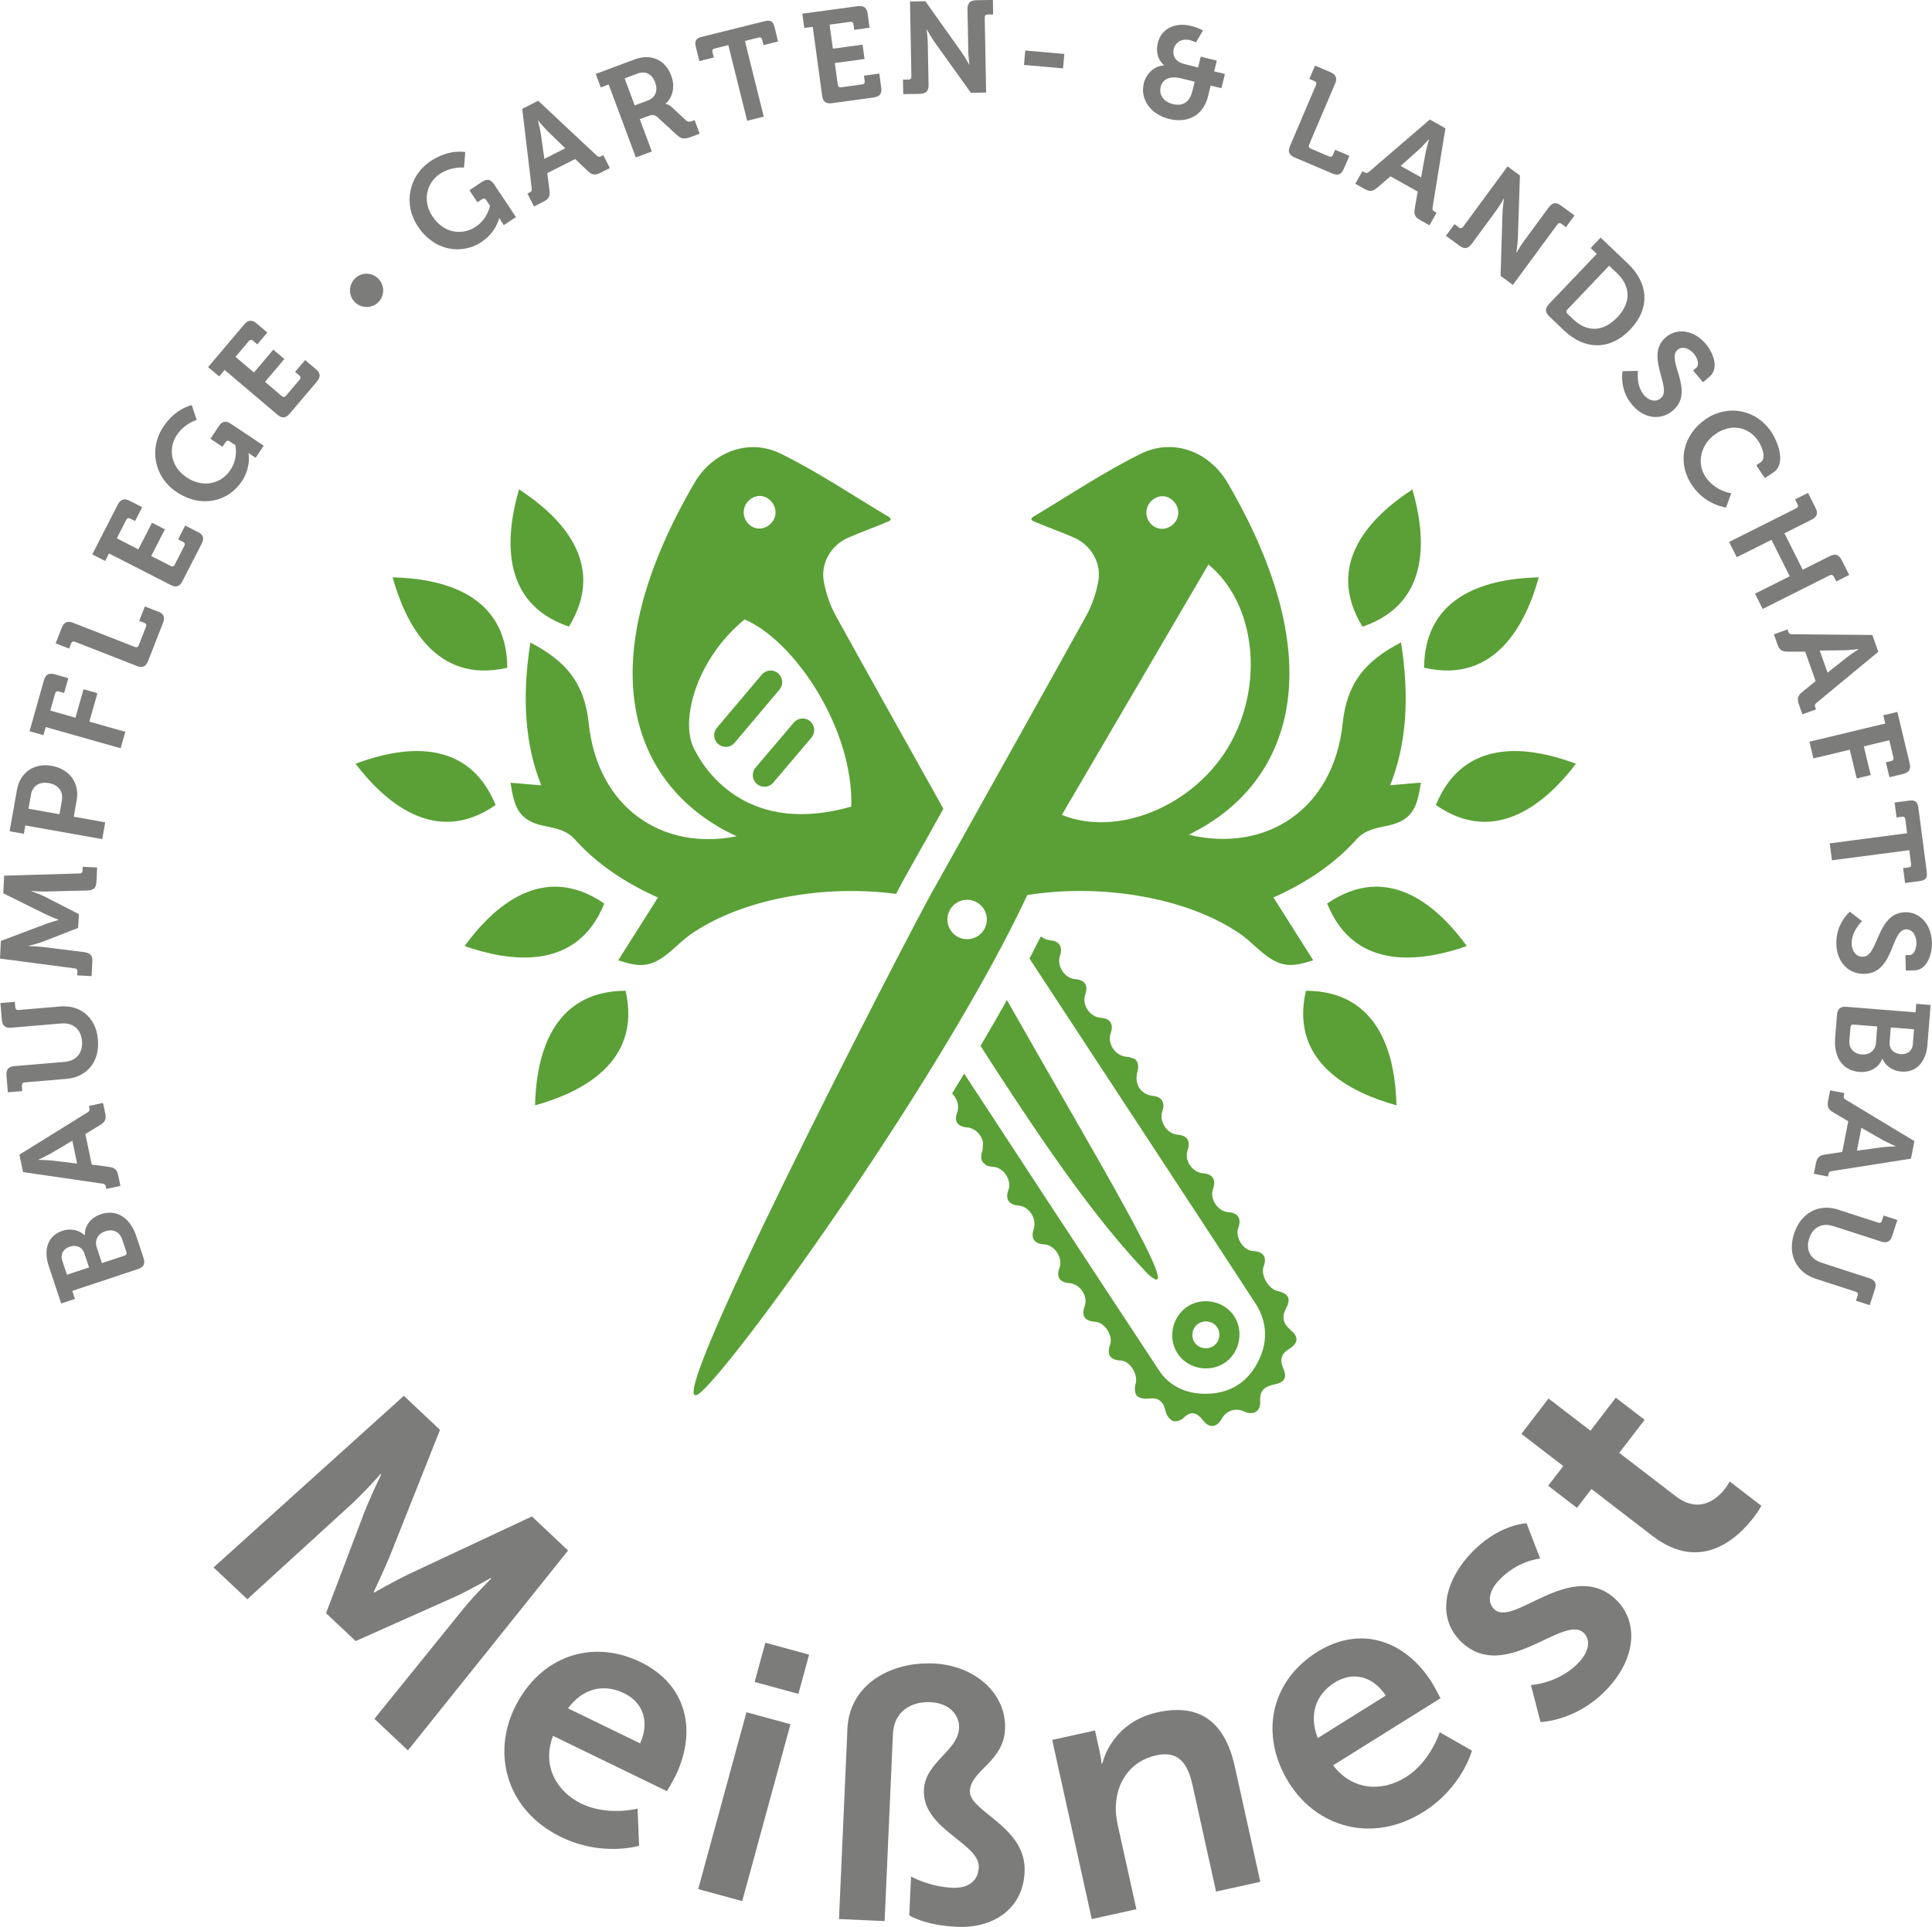
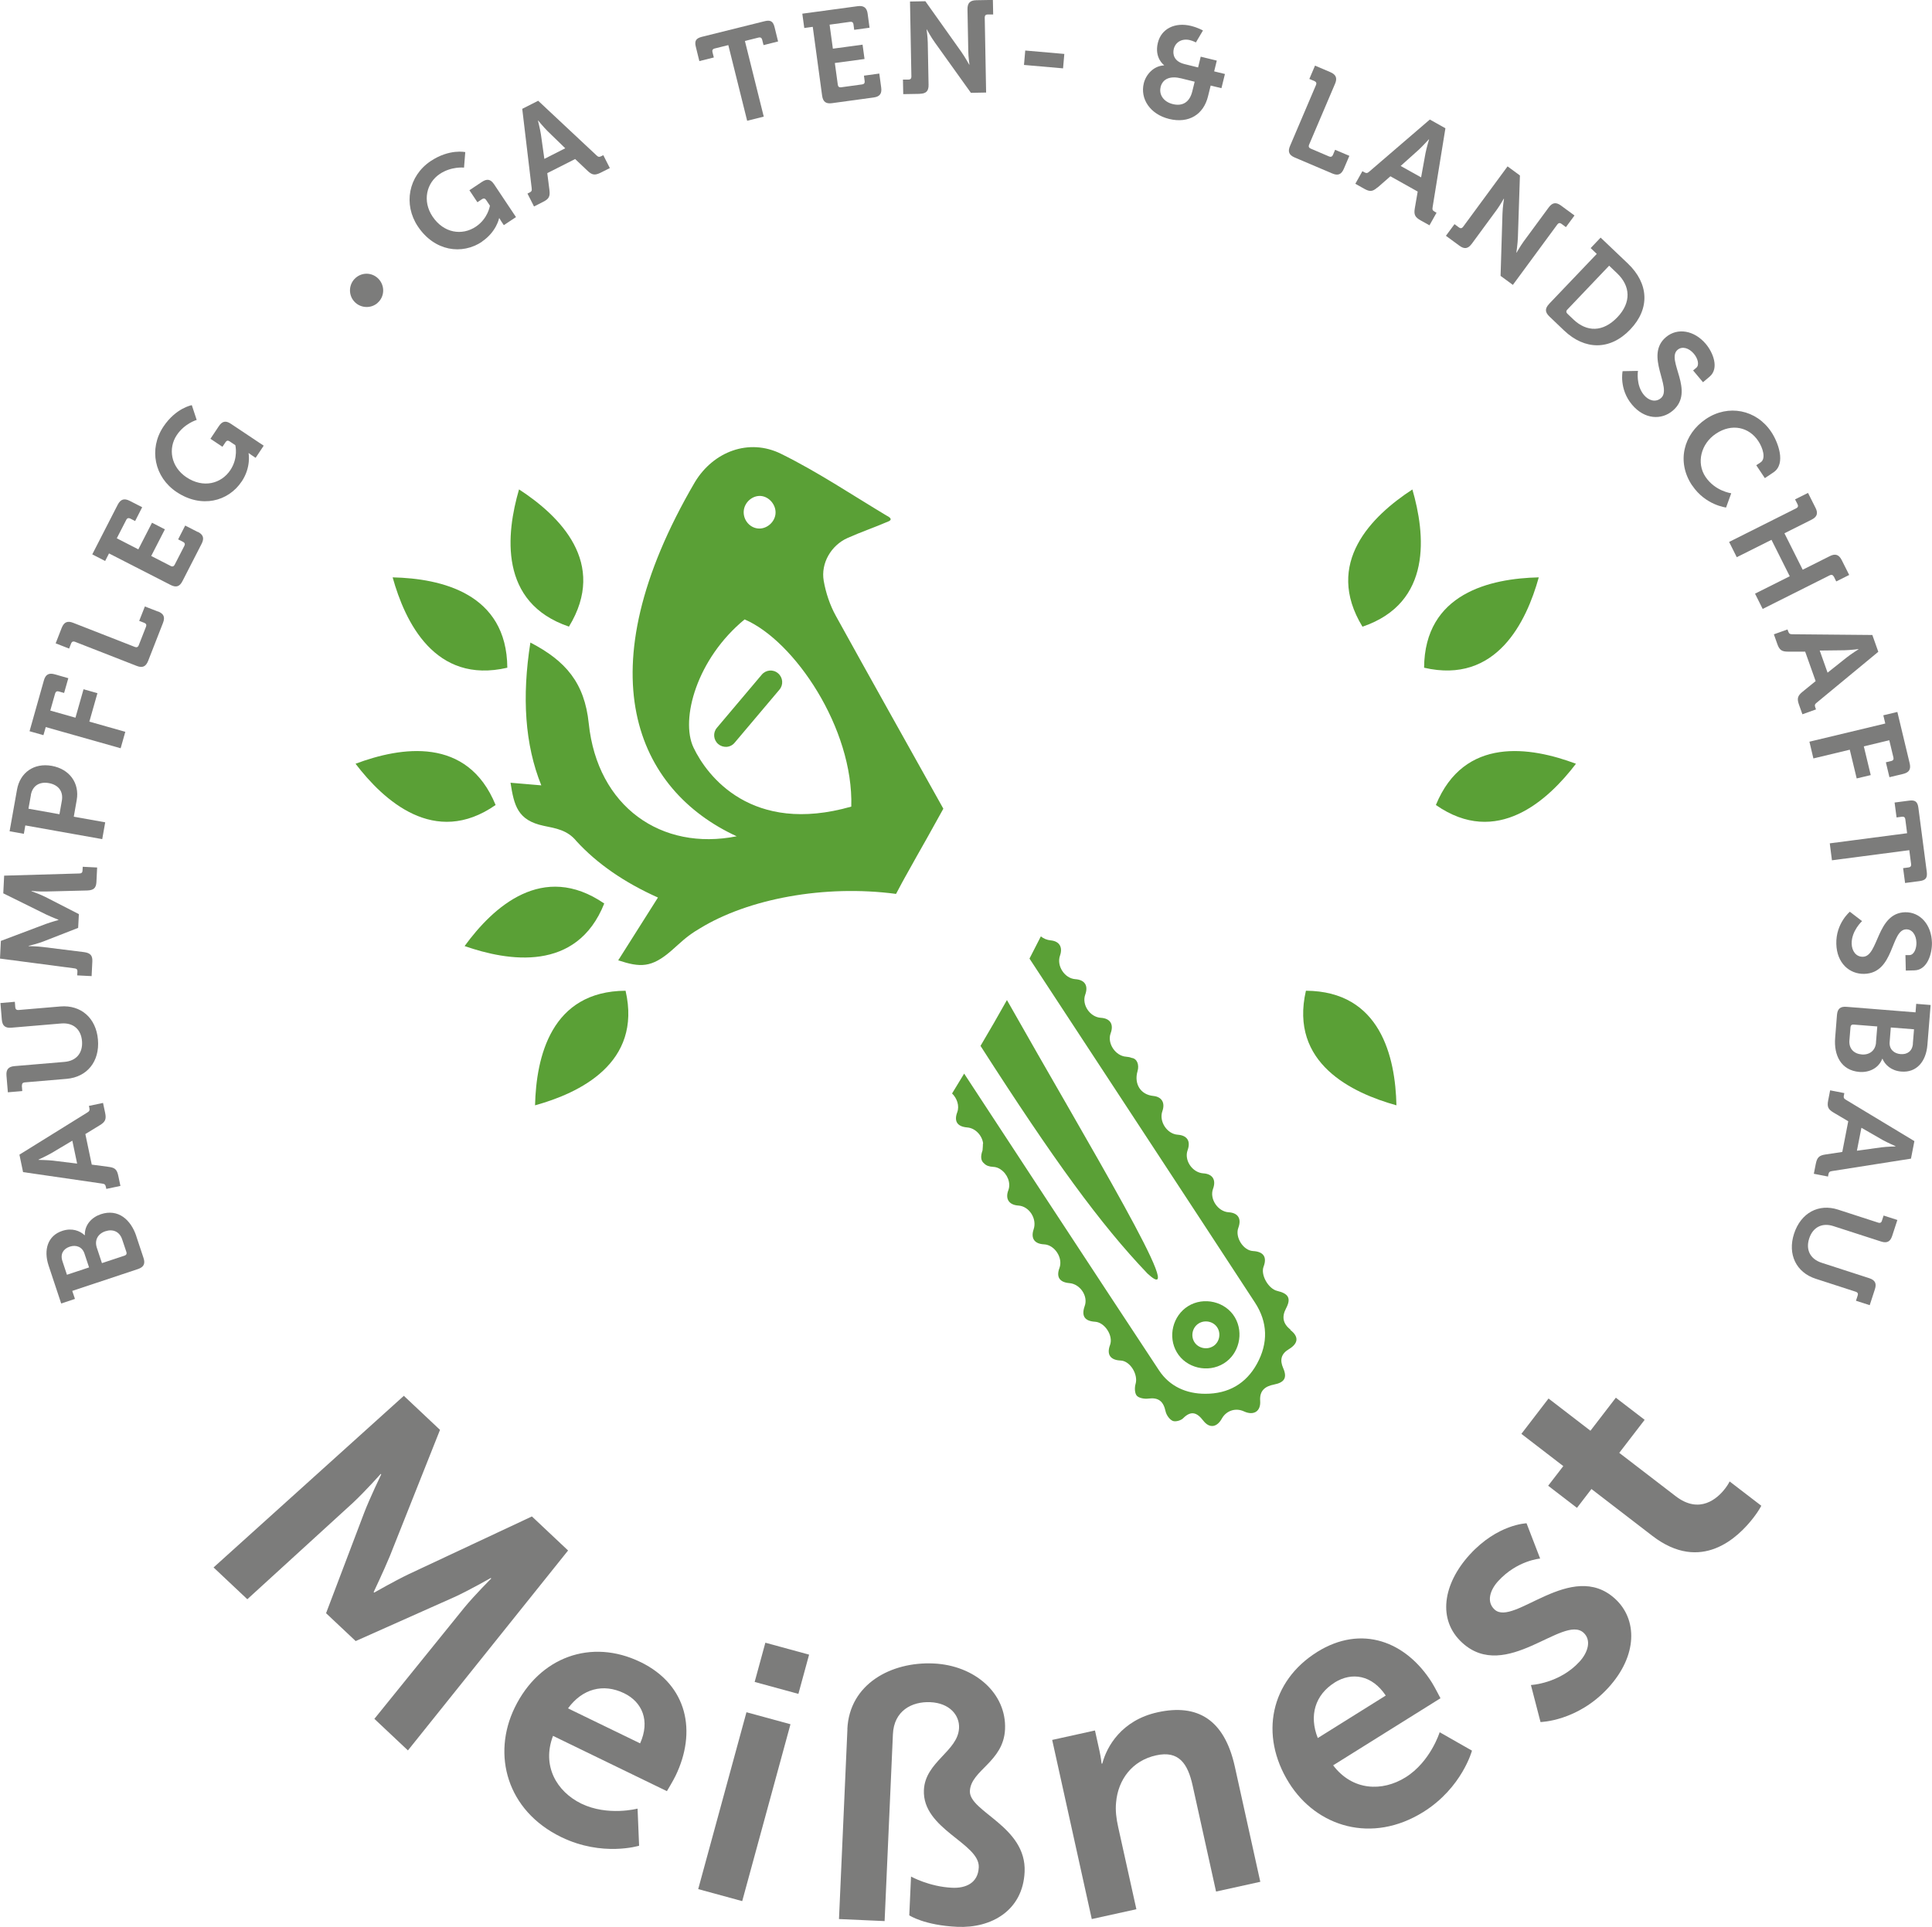
<svg xmlns="http://www.w3.org/2000/svg" viewBox="0 0 265.51 264.86">
  <defs>
    <style>.d{fill:#7c7c7b;}.e{fill:#5aa036;}</style>
  </defs>
  <g id="a" />
  <g id="b">
    <g id="c">
      <g>
        <path class="e" d="M168.18,187.41c2.1-1.29,2.79-4.18,1.53-6.33-1.28-2.18-4.28-2.89-6.44-1.54-2.11,1.32-2.81,4.19-1.54,6.34,1.28,2.17,4.27,2.88,6.45,1.53Zm-3.44-5.5c.87-.54,2.07-.26,2.58,.61,.51,.86,.23,2.02-.61,2.53h-.01c-.87,.54-2.07,.25-2.58-.61-.51-.86-.23-2.01,.62-2.53Z" />
-         <path class="e" d="M104.02,107.76c.32,.27,.72,.39,1.11,.38,.42-.02,.84-.21,1.13-.56l5.26-6.2c.57-.67,.48-1.67-.19-2.24h0c-.67-.58-1.67-.49-2.24,.18l-5.26,6.2c-.57,.67-.48,1.67,.19,2.24Z" />
        <path class="e" d="M48.86,104.98c3.83,5.01,10.86,11.52,19.25,5.67-3.87-9.48-13.02-8.01-19.25-5.67Z" />
        <path class="e" d="M83.04,124.19c-8.45-5.79-15.28,.48-19.19,5.85,5.95,2.08,15.41,3.65,19.19-5.85Z" />
        <path class="e" d="M85.97,136.18c-10.24,.06-12.28,9.1-12.44,15.75,6.08-1.68,14.74-5.78,12.44-15.75Z" />
        <path class="e" d="M69.72,91.78c-.07-10.24-9.11-12.27-15.76-12.42,1.69,6.08,5.79,14.74,15.76,12.42Z" />
        <path class="e" d="M78.19,86.13c5.34-8.75-1.28-15.23-6.86-18.86-1.77,6.06-2.83,15.58,6.86,18.86Z" />
        <path class="e" d="M216.58,104.98c-6.22-2.34-15.37-3.81-19.25,5.67,8.39,5.85,15.42-.65,19.25-5.67Z" />
-         <path class="e" d="M201.58,130.04c-3.92-5.38-10.74-11.64-19.19-5.85,3.79,9.5,13.24,7.93,19.19,5.85Z" />
        <path class="e" d="M191.91,151.93c-.15-6.65-2.19-15.69-12.44-15.75-2.3,9.97,6.36,14.06,12.44,15.75Z" />
        <path class="e" d="M211.47,79.36c-6.65,.15-15.69,2.18-15.76,12.42,9.96,2.31,14.07-6.34,15.76-12.42Z" />
        <path class="e" d="M187.24,86.14c9.69-3.28,8.62-12.8,6.86-18.86-5.57,3.63-12.19,10.11-6.86,18.86Z" />
        <path class="e" d="M176.34,188.04c-.48-1.1-.28-1.95,.77-2.58,1.33-.8,1.42-1.73,.21-2.66l.04-.03c-1.06-.82-1.23-1.78-.62-2.93,.71-1.35,.37-2.03-1.21-2.4-1.22-.28-2.31-2.21-1.88-3.33,.5-1.32,0-2.07-1.45-2.15-1.34-.07-2.5-1.91-2.02-3.19,.47-1.26-.04-2.06-1.33-2.14-1.48-.09-2.65-1.84-2.15-3.21,.46-1.24-.05-2.06-1.34-2.14-1.5-.1-2.65-1.8-2.15-3.18,.45-1.25-.06-2.04-1.36-2.13-1.47-.1-2.6-1.83-2.11-3.23,.41-1.17-.08-1.98-1.25-2.1-1.74-.17-2.67-1.65-2.16-3.41,.26-.89-.08-1.74-.82-1.82-.21-.09-.45-.14-.73-.16-1.48-.09-2.65-1.84-2.15-3.21,.46-1.24-.05-2.06-1.34-2.14-1.5-.09-2.65-1.8-2.15-3.18,.45-1.25-.06-2.04-1.36-2.13-1.47-.1-2.6-1.83-2.11-3.23,.41-1.17-.08-1.98-1.25-2.1-.56-.05-1.02-.26-1.38-.55-.5,1-1.02,2.01-1.56,3.05,3.86,5.9,24.55,37.41,30.99,47.29,1.77,2.71,1.82,5.57,.28,8.39-1.52,2.78-3.97,4.15-7.12,4.14-2.61,0-4.89-1.02-6.33-3.19-7.24-10.95-25.08-38.19-26.8-40.82-.55,.91-1.1,1.82-1.66,2.73,.68,.66,1.04,1.71,.71,2.58-.47,1.25,.01,1.98,1.37,2.09,1.14,.09,2.07,1.13,2.19,2.22l-.03,.02c0,.24-.02,.52-.05,.87v.03c-.31,.86-.24,1.46,.22,1.81,.26,.29,.68,.44,1.24,.47,.35,.01,.69,.13,.98,.32,.02,.01,.04,.02,.05,.04,.9,.59,1.44,1.84,1.05,2.86-.45,1.2,.1,2.02,1.4,2.1,1.47,.1,2.57,1.81,2.08,3.26-.42,1.25,.11,2.01,1.44,2.07,1.45,.07,2.62,1.87,2.11,3.24-.47,1.25,.01,1.98,1.37,2.09,1.47,.12,2.59,1.79,2.1,3.14-.49,1.37-.02,2.08,1.43,2.17,1.33,.08,2.52,1.93,2.05,3.19-.49,1.31,.03,2.08,1.46,2.14,1.3,.05,2.43,1.92,2.05,3.21-.15,.5-.13,1.28,.16,1.62,.3,.34,1.07,.47,1.59,.4,1.37-.18,2.07,.34,2.37,1.75,.11,.5,.53,1.11,.97,1.31,.37,.17,1.13-.04,1.44-.35,1.12-1.13,1.93-.77,2.77,.32s1.87,.96,2.56-.29c.61-1.09,1.89-1.51,3.03-.98,1.34,.62,2.34,0,2.23-1.46-.1-1.43,.72-2,1.9-2.23,1.44-.28,1.85-.93,1.26-2.27Z" />
        <path class="e" d="M134.75,143.76h0c10.03,15.64,16.47,24.51,22.94,31.29,6.06,5.58-8.26-18.02-19.31-37.59-1.16,2.07-2.37,4.18-3.63,6.3Z" />
        <path class="e" d="M95.52,66.23c-15.35,26.21-8.03,42.39,5.72,48.72-10.32,2.06-19.14-4.04-20.33-15.52-.58-5.58-3.17-8.59-8.02-11.11-1.18,7.47-.76,14.04,1.5,19.63-1.36-.12-2.74-.24-4.23-.36,.49,3.14,.97,5.16,4.55,5.92,1.67,.35,3.27,.57,4.52,2.12,2.81,3.06,6.52,5.65,11.19,7.74-.31,.49-5.21,8.23-5.46,8.63,3.02,.99,4.57,1.06,7.33-1.35,1.29-1.13,1.9-1.77,3.21-2.62,.22-.14,.46-.28,.72-.44h0c6.59-4.03,17.03-6.03,26.92-4.72,.24-.46,.46-.86,.64-1.2,.04-.07,.07-.13,.1-.19,.05-.1,.1-.19,.15-.28,.03-.05,.05-.1,.08-.14,.07-.13,.14-.25,.19-.35,.09-.16,.19-.33,.28-.5,.93-1.68,1.89-3.38,2.86-5.09,0,0,1.16-2.09,2.2-3.96-.07-.13-.14-.25-.21-.38-4.86-8.71-9.75-17.41-14.57-26.14-.81-1.47-1.37-3.15-1.66-4.8-.42-2.43,1.02-4.88,3.27-5.89,1.86-.83,3.75-1.47,5.62-2.28,.76-.32-.09-.71-.27-.81-4.79-2.87-9.47-6.01-14.48-8.48-4.41-2.18-9.28-.32-11.82,3.85Zm21.47,44.64c-13.68,3.91-19.82-4.2-21.68-8.11h0c-1.85-3.89,.45-12.22,7.02-17.62,6.84,2.93,14.98,14.98,14.66,25.73Zm-10.42-40.19c-.14,1.16-1.27,2.08-2.41,1.96-1.16-.11-2.05-1.21-1.95-2.41,.1-1.18,1.17-2.13,2.33-2.06h-.01c1.2,.08,2.19,1.29,2.04,2.51Z" />
        <path class="e" d="M98.71,102.28c.32,.27,.72,.39,1.11,.38,.42-.02,.84-.21,1.13-.56l6.17-7.31c.57-.67,.48-1.67-.19-2.24h0c-.67-.58-1.67-.49-2.24,.18l-6.17,7.31c-.57,.67-.48,1.67,.19,2.24Z" />
-         <path class="e" d="M141.22,122.94h0s0,.06,.02,.08c10.2-1.61,21.15,.4,27.97,4.56,.26,.16,.5,.3,.72,.44,1.3,.85,1.91,1.49,3.21,2.62,2.76,2.41,4.31,2.34,7.33,1.35-.25-.4-5.15-8.14-5.46-8.63,4.67-2.09,8.38-4.68,11.19-7.75,1.25-1.54,2.85-1.77,4.52-2.12,3.58-.75,4.06-2.78,4.55-5.92-1.48,.13-2.86,.25-4.23,.36,2.26-5.59,2.68-12.16,1.5-19.63-4.86,2.52-7.44,5.53-8.02,11.11-1.22,11.77-10.47,17.88-21.13,15.33,.3-.16,.61-.31,.9-.49,12.83-6.76,19.16-22.73,4.33-48.04-2.54-4.16-7.41-6.02-11.82-3.85-5.01,2.47-9.7,5.61-14.48,8.48-.17,.11-1.03,.49-.27,.81,1.87,.81,3.76,1.45,5.62,2.28,2.26,1.01,3.7,3.46,3.28,5.89-.29,1.65-.85,3.34-1.66,4.8-4.83,8.73-9.71,17.43-14.57,26.14-1.2,2.15-2.39,4.3-3.59,6.44-1.06,1.87-2.1,3.73-3.11,5.55-3.89,7.02-39.37,75.67-31.59,68.51,5.73-5.28,33.39-43.89,44.79-68.32Zm18.66-54.73h0c1.2,.08,2.19,1.29,2.04,2.51-.14,1.16-1.27,2.08-2.42,1.96-1.16-.11-2.05-1.21-1.95-2.41,.1-1.18,1.17-2.13,2.33-2.06Zm6.19,9.38c6.57,5.4,7.73,16.77,2.69,25.16-4.86,8.08-15.2,12.36-22.83,9.26,6.72-11.48,13.42-22.94,20.14-34.42Zm-33.16,46.09c1.49,0,2.71,1.21,2.71,2.71s-1.22,2.71-2.71,2.71-2.71-1.21-2.71-2.71,1.22-2.71,2.71-2.71Z" />
        <path class="d" d="M73.1,208.44l-16.9,7.92c-2,.96-4.78,2.55-4.78,2.55l-.07-.07s1.38-2.91,2.23-4.96l6.89-17.34-4.97-4.68h0l-26.15,23.59,4.64,4.37,14.53-13.27c1.7-1.59,3.8-3.96,3.8-3.96l.07,.07s-1.58,3.27-2.36,5.32l-5.22,13.76,4.07,3.83,13.46-6c2.01-.9,5.1-2.67,5.1-2.67l.07,.07s-2.21,2.2-3.69,3.99l-12.37,15.3,4.61,4.34,22.01-27.48-4.97-4.68Z" />
        <path class="d" d="M88.02,228.45h-.01c-6.76-3.28-13.89-.7-17.28,6.28-3.13,6.45-1.1,14.14,6.41,17.79,5.65,2.74,10.69,1.18,10.69,1.18l-.21-5.1s-4.1,1.08-7.74-.69c-3.37-1.65-5.45-5.18-3.88-9.31l15.65,7.6s.87-1.44,1.19-2.11c2.91-6,1.71-12.46-4.82-15.64Zm-.05,11.18h0l-9.91-4.81c1.96-2.68,4.82-3.48,7.71-2.08,2.49,1.21,3.6,3.78,2.2,6.89Z" />
        <rect class="d" x="89.69" y="245.18" width="25.2" height="6.27" transform="translate(-164.19 281.66) rotate(-74.74)" />
        <rect class="d" x="104.66" y="226.21" width="5.59" height="6.23" transform="translate(-142.07 272.62) rotate(-74.74)" />
        <path class="d" d="M133.29,246.18c.13-2.86,4.63-4,4.83-8.49,.22-4.93-4.16-8.79-9.84-9.04-5.78-.26-11.55,2.8-11.83,9.02h.01l-1.16,26.11,6.27,.28,1.14-25.67c.14-3.26,2.62-4.53,5.14-4.42,2.67,.12,4.03,1.81,3.95,3.54-.14,3.21-4.66,4.64-4.83,8.54-.24,5.38,7.69,7.31,7.54,10.62-.1,2.18-1.81,2.89-3.64,2.81-3.16-.14-5.67-1.54-5.67-1.54l-.24,5.33s2.07,1.38,6.61,1.58c4.64,.21,9-2.22,9.24-7.55,.28-6.27-7.65-8.26-7.52-11.12Z" />
        <path class="d" d="M159.09,235.36c-4.97,1.09-7,4.73-7.6,7.04l-.1,.02s-.08-.79-.28-1.71l-.63-2.85-5.89,1.3h.01l5.44,24.62,6.13-1.35-2.5-11.29c-.26-1.16-.4-2.29-.29-3.38,.27-3.15,2.22-5.76,5.5-6.48,3.14-.7,4.36,1.16,5.02,4.15l3.22,14.57,6.08-1.34-3.5-15.83c-1.44-6.51-5.16-8.67-10.61-7.47Z" />
        <path class="d" d="M193.16,244.3c-3.19,1.99-7.28,1.87-9.95-1.65l14.75-9.22s-.77-1.5-1.16-2.13c-3.54-5.65-9.65-8.07-15.81-4.22h.01c-6.37,3.98-7.97,11.39-3.86,17.97,3.79,6.07,11.39,8.43,18.47,4.01,5.32-3.33,6.68-8.43,6.68-8.43l-4.44-2.53s-1.25,4.05-4.69,6.2Zm-9.73-13.04c2.35-1.46,5.12-1.04,7.01,1.8h0l-9.34,5.84c-1.22-3.08-.38-5.94,2.34-7.64Z" />
        <path class="d" d="M205.4,221.24c-1.17-1.07-.61-2.71,.49-3.91,2.6-2.85,5.77-3.1,5.77-3.1l-1.87-4.85s-3.98,.11-7.81,4.31c-3.67,4.02-4.49,8.96-1.02,12.12,5.99,5.47,13.88-3.92,16.66-1.39,1.1,1,.65,2.67-.55,3.98-2.77,3.03-6.68,3.21-6.68,3.21h0l1.32,5.09s5.1-.09,9.33-4.73c4.03-4.42,4.01-9.39,.91-12.22-5.99-5.46-13.92,3.89-16.55,1.49Z" />
        <path class="d" d="M237.09,204.59c-1.05,1.38-3.51,3.6-6.8,1.07l-7.76-5.96,3.49-4.54-3.96-3.04-3.49,4.54-5.76-4.43-3.73,4.86,5.76,4.43-2.08,2.7,3.96,3.04,1.99-2.59,8.37,6.44c6.7,5.15,11.77,.26,13.91-2.52,.73-.94,1.06-1.62,1.06-1.62l-4.35-3.34s-.19,.41-.61,.96Z" />
        <path class="d" d="M18.73,169.9c-.75-2.24-2.47-3.8-4.88-3-1.22,.41-2.24,1.44-2.19,2.88h-.04c-.62-.59-1.72-1.04-3.07-.59-1.99,.66-2.59,2.6-1.87,4.77l1.73,5.21,1.89-.63-.37-1.1,9.02-3c.81-.27,1.04-.74,.77-1.54l-1-3.01Zm-9.53,5.32l-.62-1.87c-.33-.99,.13-1.7,1-1.99,.87-.29,1.72,.01,2.03,.95l.63,1.9-3.04,1.01Zm7.92-2.63l-3.11,1.03-.7-2.11c-.36-1.07,.17-1.94,1.17-2.27,1.02-.34,1.95,.03,2.31,1.12l.58,1.73c.08,.24-.01,.42-.25,.5Z" />
        <path class="d" d="M14.55,163.14l.06,.28,1.94-.41-.29-1.38c-.18-.88-.47-1.13-1.32-1.24l-2.33-.31-.88-4.2,2.01-1.23c.73-.45,.89-.81,.71-1.68l-.29-1.37-1.94,.41,.06,.28c.06,.3,.02,.45-.27,.62l-9.34,5.8,.5,2.4,10.88,1.58c.34,.04,.44,.16,.5,.46Zm-7.29-3.61c-.73-.08-1.96-.1-1.96-.1v-.04s1.11-.51,1.75-.88l2.89-1.72,.66,3.15-3.34-.41Z" />
        <path class="d" d="M3.02,149.21c-.02-.25,.11-.41,.36-.43l5.78-.49c2.8-.24,4.56-2.38,4.3-5.39-.25-2.98-2.35-4.79-5.15-4.56l-5.78,.49c-.25,.02-.41-.11-.43-.36l-.06-.77-1.98,.17,.19,2.28c.07,.86,.48,1.18,1.31,1.11l6.85-.58c1.68-.14,2.73,.83,2.86,2.42,.13,1.59-.74,2.72-2.4,2.86l-6.87,.58c-.84,.07-1.18,.46-1.11,1.32l.19,2.28,1.98-.17-.06-.77Z" />
        <path class="d" d="M10.64,133.52l-.03,.55,1.98,.1,.1-2.02c.04-.84-.3-1.16-1.15-1.28l-5.63-.7c-.84-.11-1.98-.12-1.98-.12v-.04s1.29-.31,2.02-.6l4.79-1.87,.1-1.89-4.58-2.35c-.7-.36-1.93-.8-1.93-.8v-.04s1.13,.11,1.97,.08l5.67-.14c.86-.03,1.23-.3,1.28-1.14l.1-2.02-1.98-.1-.03,.55c-.01,.25-.16,.37-.41,.37l-10.36,.3-.12,2.43,5.91,2.92c.72,.34,1.67,.71,1.67,.71v.04s-.98,.27-1.73,.54L.12,129.33l-.12,2.43,10.27,1.35c.25,.03,.39,.16,.37,.41Z" />
        <path class="d" d="M3.49,113.46l10.56,1.88,.41-2.31-4.32-.77,.4-2.27c.42-2.34-.98-4.28-3.42-4.72s-4.36,.91-4.78,3.26l-1.02,5.73,1.96,.35,.2-1.15Zm.75-4.19c.23-1.27,1.19-1.86,2.47-1.63,1.3,.23,2.02,1.12,1.79,2.43l-.33,1.85-4.26-.76,.34-1.89Z" />
        <path class="d" d="M6.26,99.93l10.32,2.92,.64-2.26-4.94-1.4,1.11-3.91-1.91-.54-1.11,3.91-3.46-.98,.67-2.36c.07-.24,.25-.34,.49-.27l.74,.21,.58-2.03-1.86-.53c-.81-.23-1.27,.01-1.5,.84l-1.97,6.98,1.91,.54,.32-1.12Z" />
        <path class="d" d="M21.71,84.06l-1.8-.7-.78,1.98,.72,.28c.23,.09,.31,.28,.22,.51l-1.01,2.58c-.09,.23-.28,.31-.51,.22l-8.49-3.32c-.78-.31-1.26-.11-1.58,.69l-.83,2.13,1.85,.72,.28-.72c.09-.23,.28-.31,.51-.22l8.49,3.32c.8,.31,1.26,.11,1.58-.69l2.04-5.22c.31-.8,.11-1.26-.69-1.58Z" />
        <path class="d" d="M27.17,73.12l-1.72-.88-.97,1.9,.69,.35c.22,.11,.29,.31,.17,.53l-1.34,2.61c-.11,.22-.31,.29-.53,.17l-2.69-1.38,1.88-3.66-1.77-.91-1.88,3.66-2.96-1.52,1.31-2.55c.11-.22,.31-.28,.53-.17l.68,.35,.97-1.9-1.72-.88c-.75-.38-1.25-.22-1.64,.53l-3.5,6.83,1.77,.91,.53-1.04,8.46,4.33c.76,.39,1.25,.24,1.64-.53l2.63-5.13c.38-.75,.24-1.25-.53-1.64Z" />
        <path class="d" d="M33.22,66.18c1.32-1.98,.94-3.87,.94-3.87l.02-.03s.21,.16,.44,.31l.51,.34,1.11-1.67-4.51-3.01c-.7-.47-1.2-.37-1.67,.35l-1.14,1.71,1.65,1.1,.43-.64c.14-.21,.32-.26,.55-.11l.79,.53s.44,1.73-.68,3.42c-1.26,1.89-3.73,2.53-6.04,.99-2.14-1.43-2.55-3.96-1.33-5.79,1.07-1.61,2.74-2.09,2.74-2.09l-.67-2.03s-2.18,.37-3.91,2.96c-2.04,3.07-1.22,6.96,1.82,8.98,3.41,2.27,7.11,1.31,8.95-1.46Z" />
-         <path class="d" d="M30.86,50.84l7.25,6.15c.65,.55,1.16,.51,1.71-.14l3.73-4.4c.54-.64,.51-1.16-.14-1.71l-1.48-1.25-1.38,1.62,.59,.5c.19,.16,.21,.36,.05,.56l-1.9,2.24c-.16,.19-.36,.21-.56,.04l-2.31-1.96,2.66-3.14-1.52-1.29-2.66,3.14-2.54-2.15,1.85-2.18c.16-.19,.37-.21,.56-.04l.59,.5,1.38-1.62-1.47-1.25c-.64-.54-1.17-.5-1.71,.14l-4.96,5.86,1.52,1.28,.75-.89Z" />
        <path class="d" d="M51.9,41.62c.95-.84,1.01-2.28,.18-3.22-.84-.95-2.26-1.04-3.21-.2-.94,.83-1.04,2.28-.2,3.23,.83,.94,2.3,1.03,3.23,.2Z" />
        <path class="d" d="M66.23,33.21c1.98-1.32,2.36-3.21,2.36-3.21l.03-.02s.13,.23,.28,.46l.34,.51,1.67-1.11-3.01-4.51c-.47-.7-.96-.8-1.68-.32l-1.71,1.14,1.1,1.65,.64-.43c.21-.14,.4-.11,.55,.11l.53,.79s-.26,1.77-1.94,2.89c-1.89,1.26-4.41,.9-5.95-1.4-1.43-2.14-.83-4.63,1-5.85,1.61-1.07,3.33-.87,3.33-.87l.17-2.13s-2.16-.49-4.75,1.23c-3.07,2.05-3.79,5.96-1.76,8.99,2.28,3.41,6.06,3.94,8.82,2.09Z" />
        <path class="d" d="M72.74,26.48l-.25,.13,.9,1.77,1.26-.64c.8-.4,.96-.75,.86-1.6l-.3-2.34,3.83-1.94,1.71,1.62c.62,.59,1.01,.65,1.81,.25l1.25-.63-.9-1.77-.26,.13c-.27,.14-.43,.14-.67-.1l-8.02-7.51-2.19,1.11,1.3,10.92c.05,.34-.04,.46-.32,.6Zm1.22-9.91s.78,.95,1.3,1.46l2.42,2.35-2.87,1.46-.47-3.34c-.11-.73-.41-1.92-.41-1.92l.03-.02Z" />
-         <path class="d" d="M83.64,11.59l3.74,10.05,2.2-.82-1.66-4.44,1.11-.41c.62-.23,.9-.24,1.33,.14l2.64,2.43c.67,.61,1.1,.6,1.99,.27l1.16-.43-.69-1.86-.22,.08c-.37,.14-.67,.21-.98-.07l-2.01-1.87c-.38-.35-.81-.38-.81-.38v-.03c.45-.29,1.6-1.73,.8-3.87-.84-2.25-2.86-3.02-5.04-2.21l-5.33,1.99,.69,1.86,1.09-.41Zm3.97-1.48c1.07-.4,1.98,.03,2.42,1.2,.44,1.19,.04,2.12-1.06,2.53l-1.74,.65-1.39-3.72,1.78-.66Z" />
        <path class="d" d="M96.1,8.4l2-.5-.19-.75c-.06-.24,.04-.42,.29-.48l1.89-.47,2.59,10.4,2.28-.57-2.59-10.4,1.89-.47c.24-.06,.42,.04,.48,.29l.19,.75,2-.5-.48-1.95c-.2-.82-.55-1.04-1.39-.83l-8.6,2.14c-.83,.21-1.04,.57-.83,1.39l.48,1.95Z" />
        <path class="d" d="M111.7,3.72l1.28,9.42c.12,.85,.52,1.16,1.37,1.04l5.71-.78c.83-.11,1.16-.52,1.04-1.37l-.26-1.92-2.11,.29,.1,.76c.03,.25-.09,.41-.34,.44l-2.91,.4c-.25,.03-.41-.09-.44-.34l-.41-3,4.08-.55-.27-1.97-4.08,.55-.45-3.3,2.84-.39c.25-.03,.41,.09,.44,.34l.1,.76,2.11-.29-.26-1.92c-.11-.83-.54-1.15-1.37-1.04l-7.61,1.03,.27,1.97,1.15-.16Z" />
        <path class="d" d="M126.42,12.89c.86-.02,1.21-.38,1.19-1.24l-.11-5.8c-.01-.73-.16-1.79-.16-1.79h.04s.57,1.06,1.09,1.77l4.96,6.93,2.09-.04-.19-10.33c0-.25,.14-.4,.39-.4h.77l-.04-2-2.29,.04c-.86,.02-1.21,.4-1.2,1.24l.11,5.82c.01,.73,.16,1.79,.16,1.79h-.04s-.58-1.05-1.09-1.77L127.17,.17l-2.11,.04,.19,10.33c0,.25-.14,.4-.39,.4h-.77l.04,2,2.29-.04Z" />
        <rect class="d" x="142.5" y="5.48" width="1.99" height="5.39" transform="translate(122.87 150.41) rotate(-85.01)" />
        <path class="d" d="M160.67,16.35c2.71,.66,4.74-.61,5.35-3.13l.36-1.46,1.48,.36,.48-1.95-1.48-.36,.36-1.48-2.21-.54-.36,1.48-1.86-.46c-1.5-.37-1.65-1.4-1.48-2.09,.23-.92,1.12-1.48,2.23-1.2,.4,.1,.81,.31,.81,.31l.97-1.64s-.68-.39-1.65-.63c-2.16-.53-4.07,.35-4.55,2.33-.51,2.09,.85,3.06,.85,3.06v.04c-1.45,.07-2.49,1.27-2.78,2.45-.53,2.15,.87,4.27,3.48,4.91Zm-1.18-4.36c.29-1.2,1.38-1.58,2.83-1.22l1.86,.46-.33,1.34c-.37,1.5-1.35,2.06-2.67,1.74-1.32-.32-1.92-1.35-1.68-2.31Z" />
        <path class="d" d="M177.93,21.65l5.15,2.19c.79,.34,1.26,.15,1.6-.64l.76-1.78-1.96-.83-.3,.71c-.1,.23-.29,.31-.52,.21l-2.55-1.09c-.23-.1-.31-.29-.21-.52l3.57-8.38c.33-.77,.15-1.26-.64-1.6l-2.11-.9-.78,1.83,.71,.3c.23,.1,.31,.29,.21,.52l-3.57,8.38c-.34,.79-.15,1.26,.64,1.6Z" />
        <path class="d" d="M189.31,25.78l1.77-1.55,3.75,2.1-.4,2.32c-.14,.84,.02,1.2,.8,1.64l1.22,.68,.97-1.73-.25-.14c-.27-.15-.36-.28-.29-.62l1.76-10.85-2.14-1.2-8.34,7.17c-.25,.23-.41,.22-.68,.07l-.25-.14-.97,1.73,1.23,.69c.78,.44,1.16,.38,1.8-.18Zm5.69-5.22c.54-.5,1.36-1.41,1.36-1.41l.03,.02s-.35,1.18-.49,1.9l-.6,3.31-2.81-1.57,2.51-2.25Z" />
        <path class="d" d="M202.27,33.5l3.43-4.67c.43-.59,.96-1.52,.96-1.52l.03,.02s-.19,1.19-.21,2.07l-.26,8.52,1.69,1.24,6.12-8.32c.15-.2,.35-.23,.55-.08l.62,.46,1.18-1.6-1.85-1.36c-.69-.51-1.2-.42-1.7,.26l-3.45,4.69c-.43,.59-.96,1.52-.96,1.52l-.03-.02s.18-1.18,.21-2.07l.28-8.52-1.7-1.25-6.12,8.32c-.15,.2-.35,.23-.55,.08l-.62-.46-1.18,1.6,1.85,1.36c.69,.51,1.19,.43,1.7-.26Z" />
        <path class="d" d="M212.89,41.78c-.59,.62-.58,1.13,.04,1.72l2.02,1.93c2.84,2.7,6.32,2.76,9.09-.14,2.77-2.9,2.52-6.35-.32-9.06l-3.75-3.57-1.37,1.44,.84,.8-6.56,6.88Zm8.25-5.26l1.11,1.06c1.81,1.73,1.97,3.98,.02,6.03-1.98,2.07-4.2,2.05-6.04,.3l-.83-.79c-.18-.17-.19-.38-.01-.56l5.75-6.04Z" />
        <path class="d" d="M225.1,50.98l-2.11,.04s-.51,2.46,1.3,4.61c1.72,2.04,4.03,2.13,5.58,.83,3.19-2.68-.98-6.98,.68-8.38,.62-.52,1.55-.27,2.24,.55,.54,.64,.78,1.54,.33,1.92l-.44,.37,1.36,1.62,.9-.76c1.38-1.16,.45-3.37-.51-4.5-1.58-1.88-3.89-2.27-5.47-.95-3.03,2.54,.95,7.01-.71,8.4-.75,.63-1.7,.31-2.32-.43-1.14-1.36-.83-3.32-.83-3.32Z" />
        <path class="d" d="M232.55,66.72c1.82,2.72,4.66,3.04,4.66,3.04l.71-1.96s-2.2-.27-3.54-2.26c-1.28-1.92-.63-4.55,1.44-5.93,2.2-1.47,4.55-.89,5.81,1,.62,.92,1.1,2.43,.33,2.94l-.6,.4,1.18,1.77,1.18-.79c1.8-1.2,.6-4.23-.31-5.58-2.05-3.06-5.9-3.81-8.95-1.77-3.12,2.09-4.08,5.91-1.92,9.14Z" />
        <path class="d" d="M252.01,79.23l.34,.69,1.78-.89-1.03-2.05c-.38-.75-.88-.92-1.63-.54l-3.73,1.87-2.51-5.01,3.73-1.87c.75-.38,.93-.87,.54-1.63l-1.03-2.05-1.78,.89,.35,.69c.11,.22,.05,.42-.18,.53l-9.23,4.63,1.05,2.1,4.77-2.39,2.51,5.01-4.77,2.39,1.05,2.1,9.23-4.63c.22-.11,.42-.05,.53,.17Z" />
        <path class="d" d="M249.53,93.61l-1.83,1.49c-.66,.54-.77,.92-.47,1.76l.47,1.32,1.87-.67-.1-.27c-.1-.29-.08-.45,.19-.65l8.47-7-.82-2.31-11-.1c-.34,0-.46-.1-.56-.39l-.1-.27-1.87,.67,.47,1.33c.3,.84,.62,1.05,1.48,1.05h2.35l1.44,4.05Zm3.93-4.23c.74-.01,1.95-.16,1.95-.16v.03s-1.03,.65-1.61,1.11l-2.64,2.1-1.08-3.04,3.37-.04Z" />
        <path class="d" d="M248.67,101.97l.54,2.28,5-1.2,.95,3.95,1.93-.46-.95-3.95,3.5-.84,.57,2.38c.06,.24-.05,.42-.29,.47l-.75,.18,.49,2.05,1.88-.45c.82-.2,1.1-.63,.9-1.47l-1.69-7.05-1.93,.46,.27,1.13-10.43,2.5Z" />
        <path class="d" d="M260.37,110.32l.27,2.04,.76-.1c.25-.03,.41,.09,.44,.34l.25,1.93-10.63,1.39,.3,2.33,10.63-1.39,.25,1.93c.03,.25-.09,.41-.34,.44l-.76,.1,.27,2.04,1.99-.26c.83-.11,1.1-.43,.99-1.28l-1.15-8.79c-.11-.85-.45-1.1-1.28-.99l-1.99,.26Z" />
        <path class="d" d="M262.43,131.28h-.57l.05,2.13,1.18-.03c1.81-.04,2.45-2.35,2.41-3.83-.06-2.45-1.62-4.2-3.68-4.16-3.95,.1-3.63,6.07-5.8,6.12-.98,.02-1.52-.82-1.55-1.79-.04-1.77,1.43-3.11,1.43-3.11l-1.68-1.29s-1.93,1.6-1.86,4.41c.06,2.67,1.82,4.18,3.84,4.13,4.17-.1,3.6-6.07,5.76-6.12,.81-.02,1.38,.75,1.41,1.83,.02,.84-.35,1.69-.94,1.71Z" />
        <path class="d" d="M263.23,139.15l-9.47-.76c-.86-.07-1.24,.28-1.31,1.12l-.25,3.16c-.19,2.36,.79,4.46,3.33,4.67,1.28,.1,2.62-.46,3.14-1.8h.04c.33,.8,1.18,1.64,2.59,1.75,2.09,.17,3.4-1.38,3.58-3.67l.44-5.48-1.98-.16-.09,1.16Zm-5.41,4.15c-.09,1.12-.91,1.72-1.96,1.64-1.07-.09-1.79-.79-1.7-1.93l.15-1.82c.02-.25,.17-.38,.42-.36l3.26,.26-.18,2.21Zm5.07,.15c-.08,1.04-.79,1.52-1.7,1.44-.91-.07-1.58-.68-1.5-1.66l.16-2,3.19,.25-.16,1.96Z" />
        <path class="d" d="M253.41,150.53l.05-.28-1.95-.38-.27,1.39c-.17,.88,0,1.22,.73,1.66l2.03,1.2-.82,4.22-2.33,.35c-.85,.13-1.13,.4-1.31,1.28l-.27,1.37,1.95,.38,.05-.28c.06-.3,.16-.43,.49-.47l10.86-1.71,.47-2.41-9.41-5.68c-.3-.17-.34-.32-.28-.62Zm2.39,4.48l2.92,1.68c.64,.36,1.77,.85,1.77,.85v.04s-1.23,.03-1.96,.13l-3.34,.46,.62-3.16Z" />
        <path class="d" d="M258.63,167.81c-.08,.24-.26,.33-.5,.25l-5.52-1.79c-2.67-.87-5.12,.43-6.06,3.31-.92,2.84,.31,5.33,2.98,6.19l5.52,1.79c.24,.08,.33,.26,.25,.5l-.24,.73,1.89,.61,.71-2.18c.27-.82,.02-1.27-.78-1.53l-6.54-2.12c-1.6-.52-2.2-1.82-1.71-3.33,.49-1.52,1.74-2.22,3.32-1.71l6.56,2.12c.8,.26,1.27,.03,1.53-.78l.71-2.18-1.89-.61-.24,.73Z" />
      </g>
    </g>
  </g>
</svg>